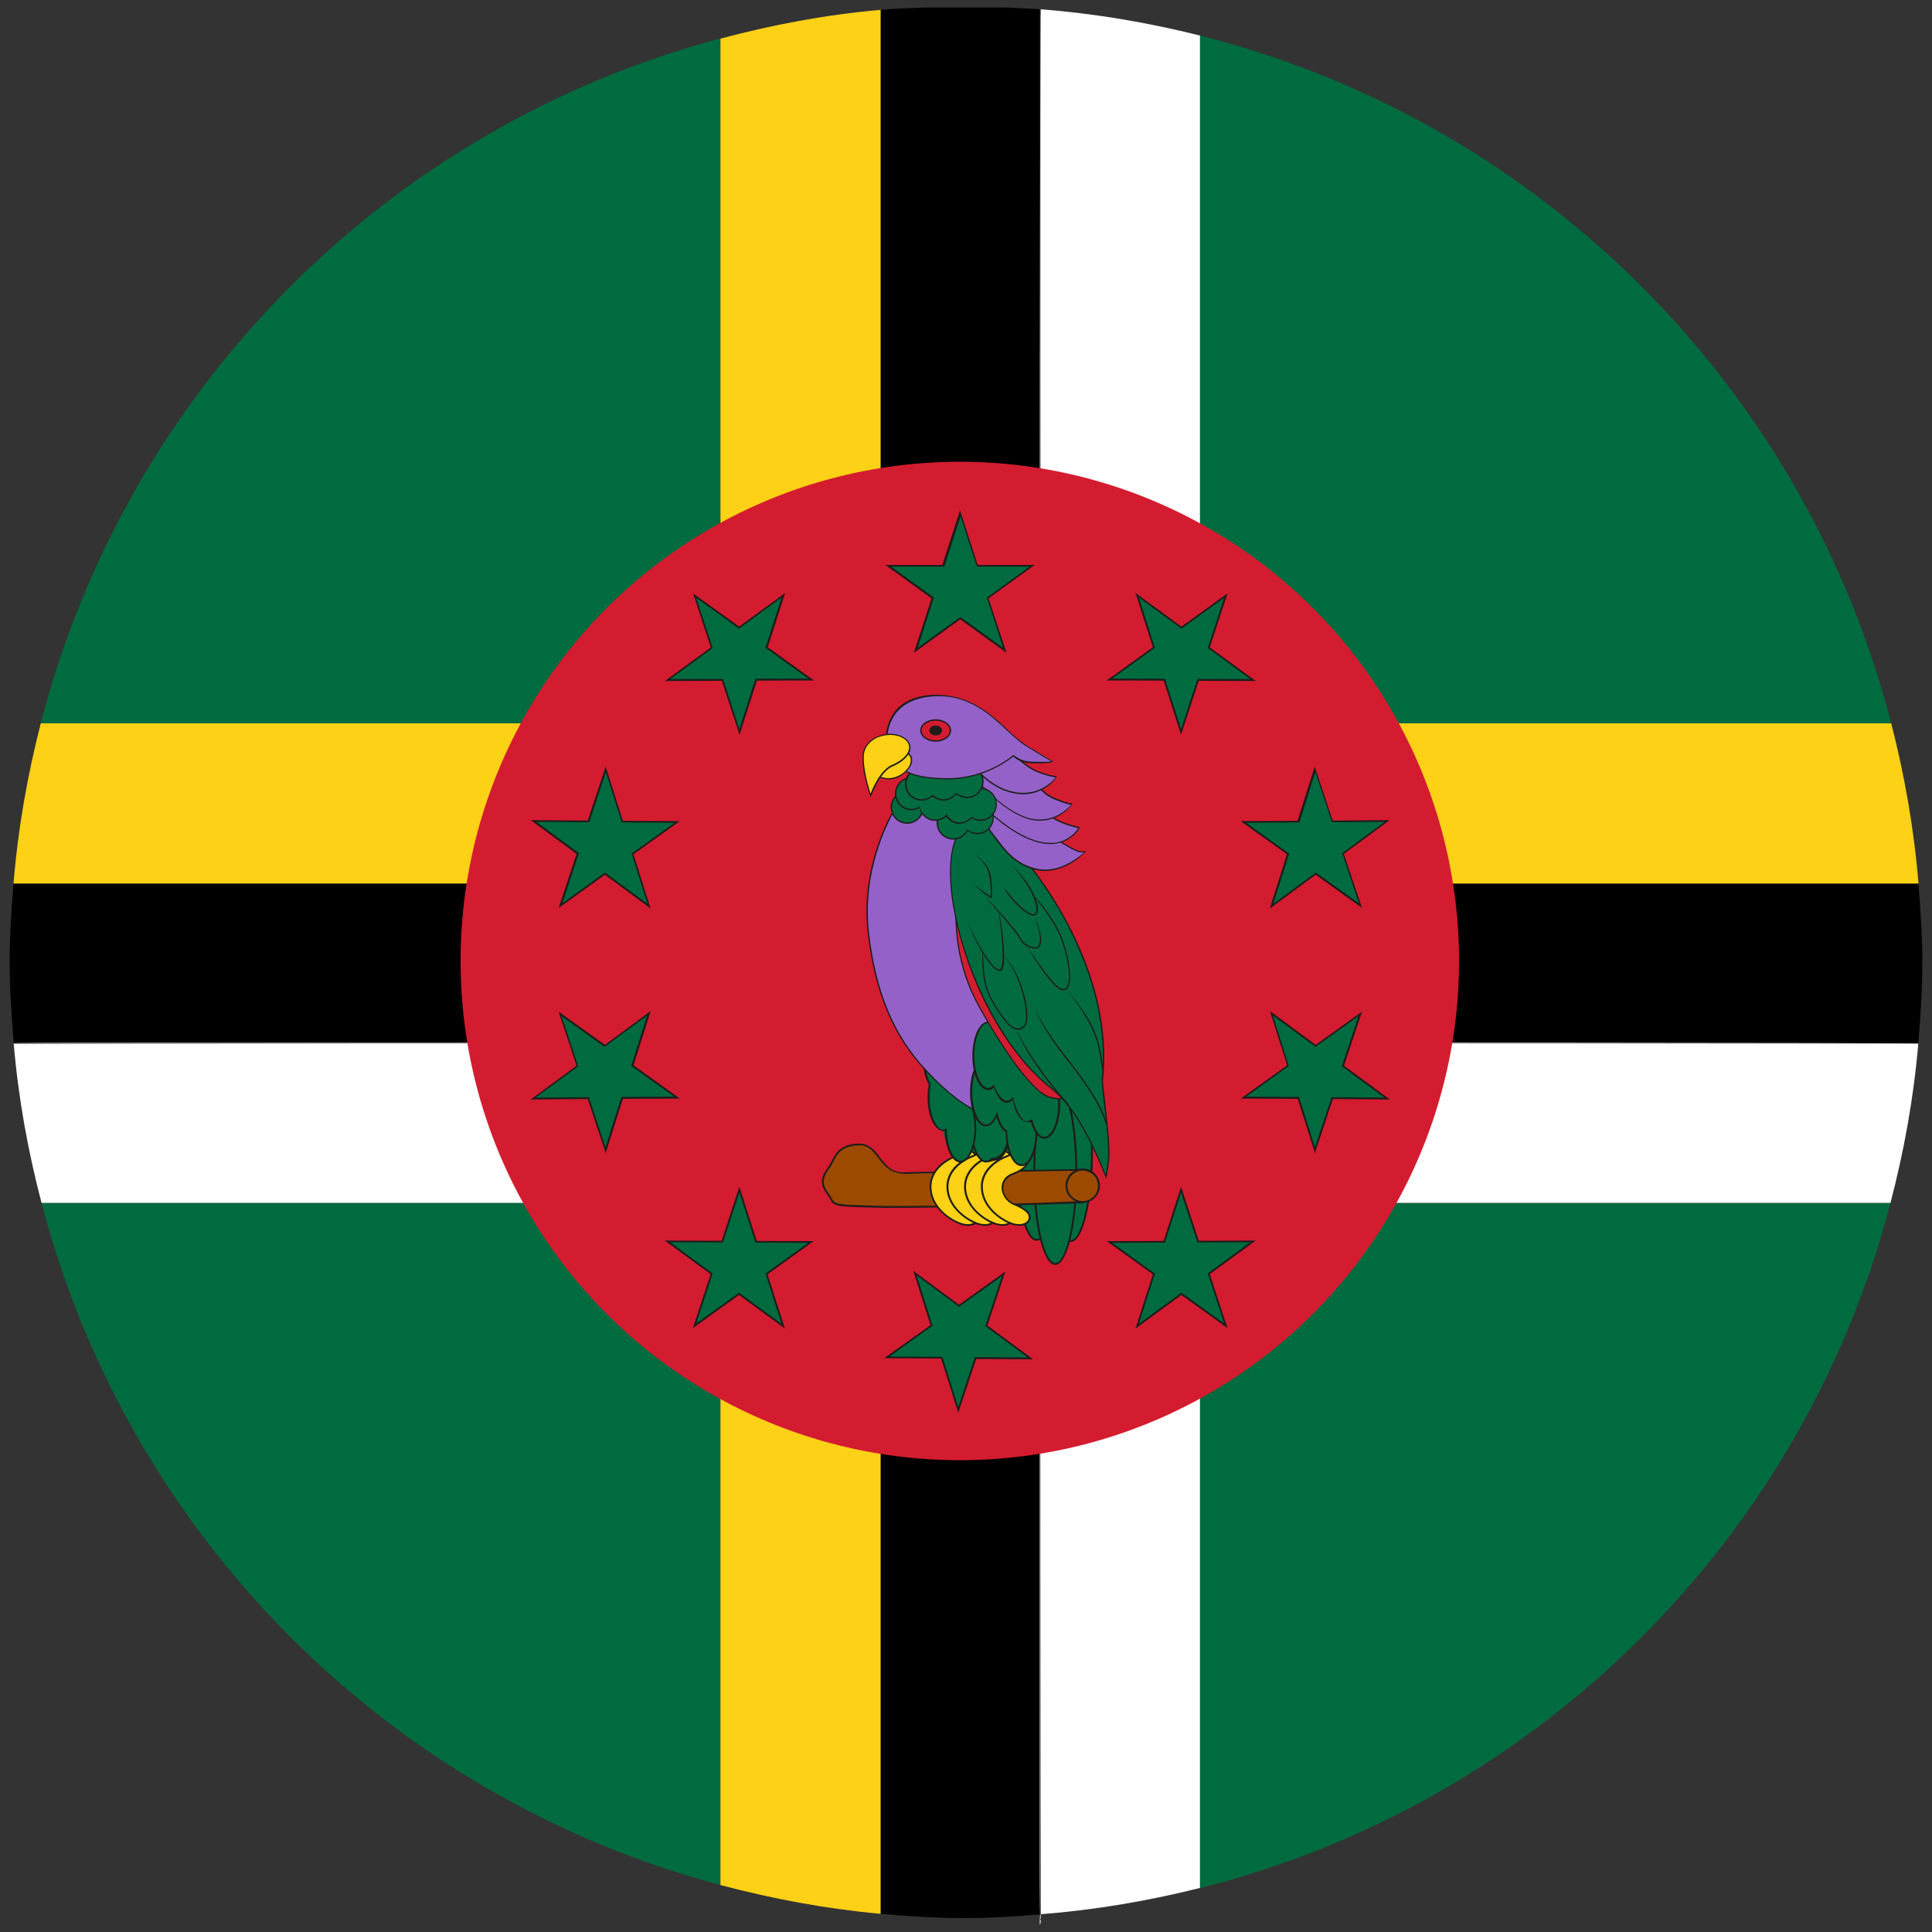
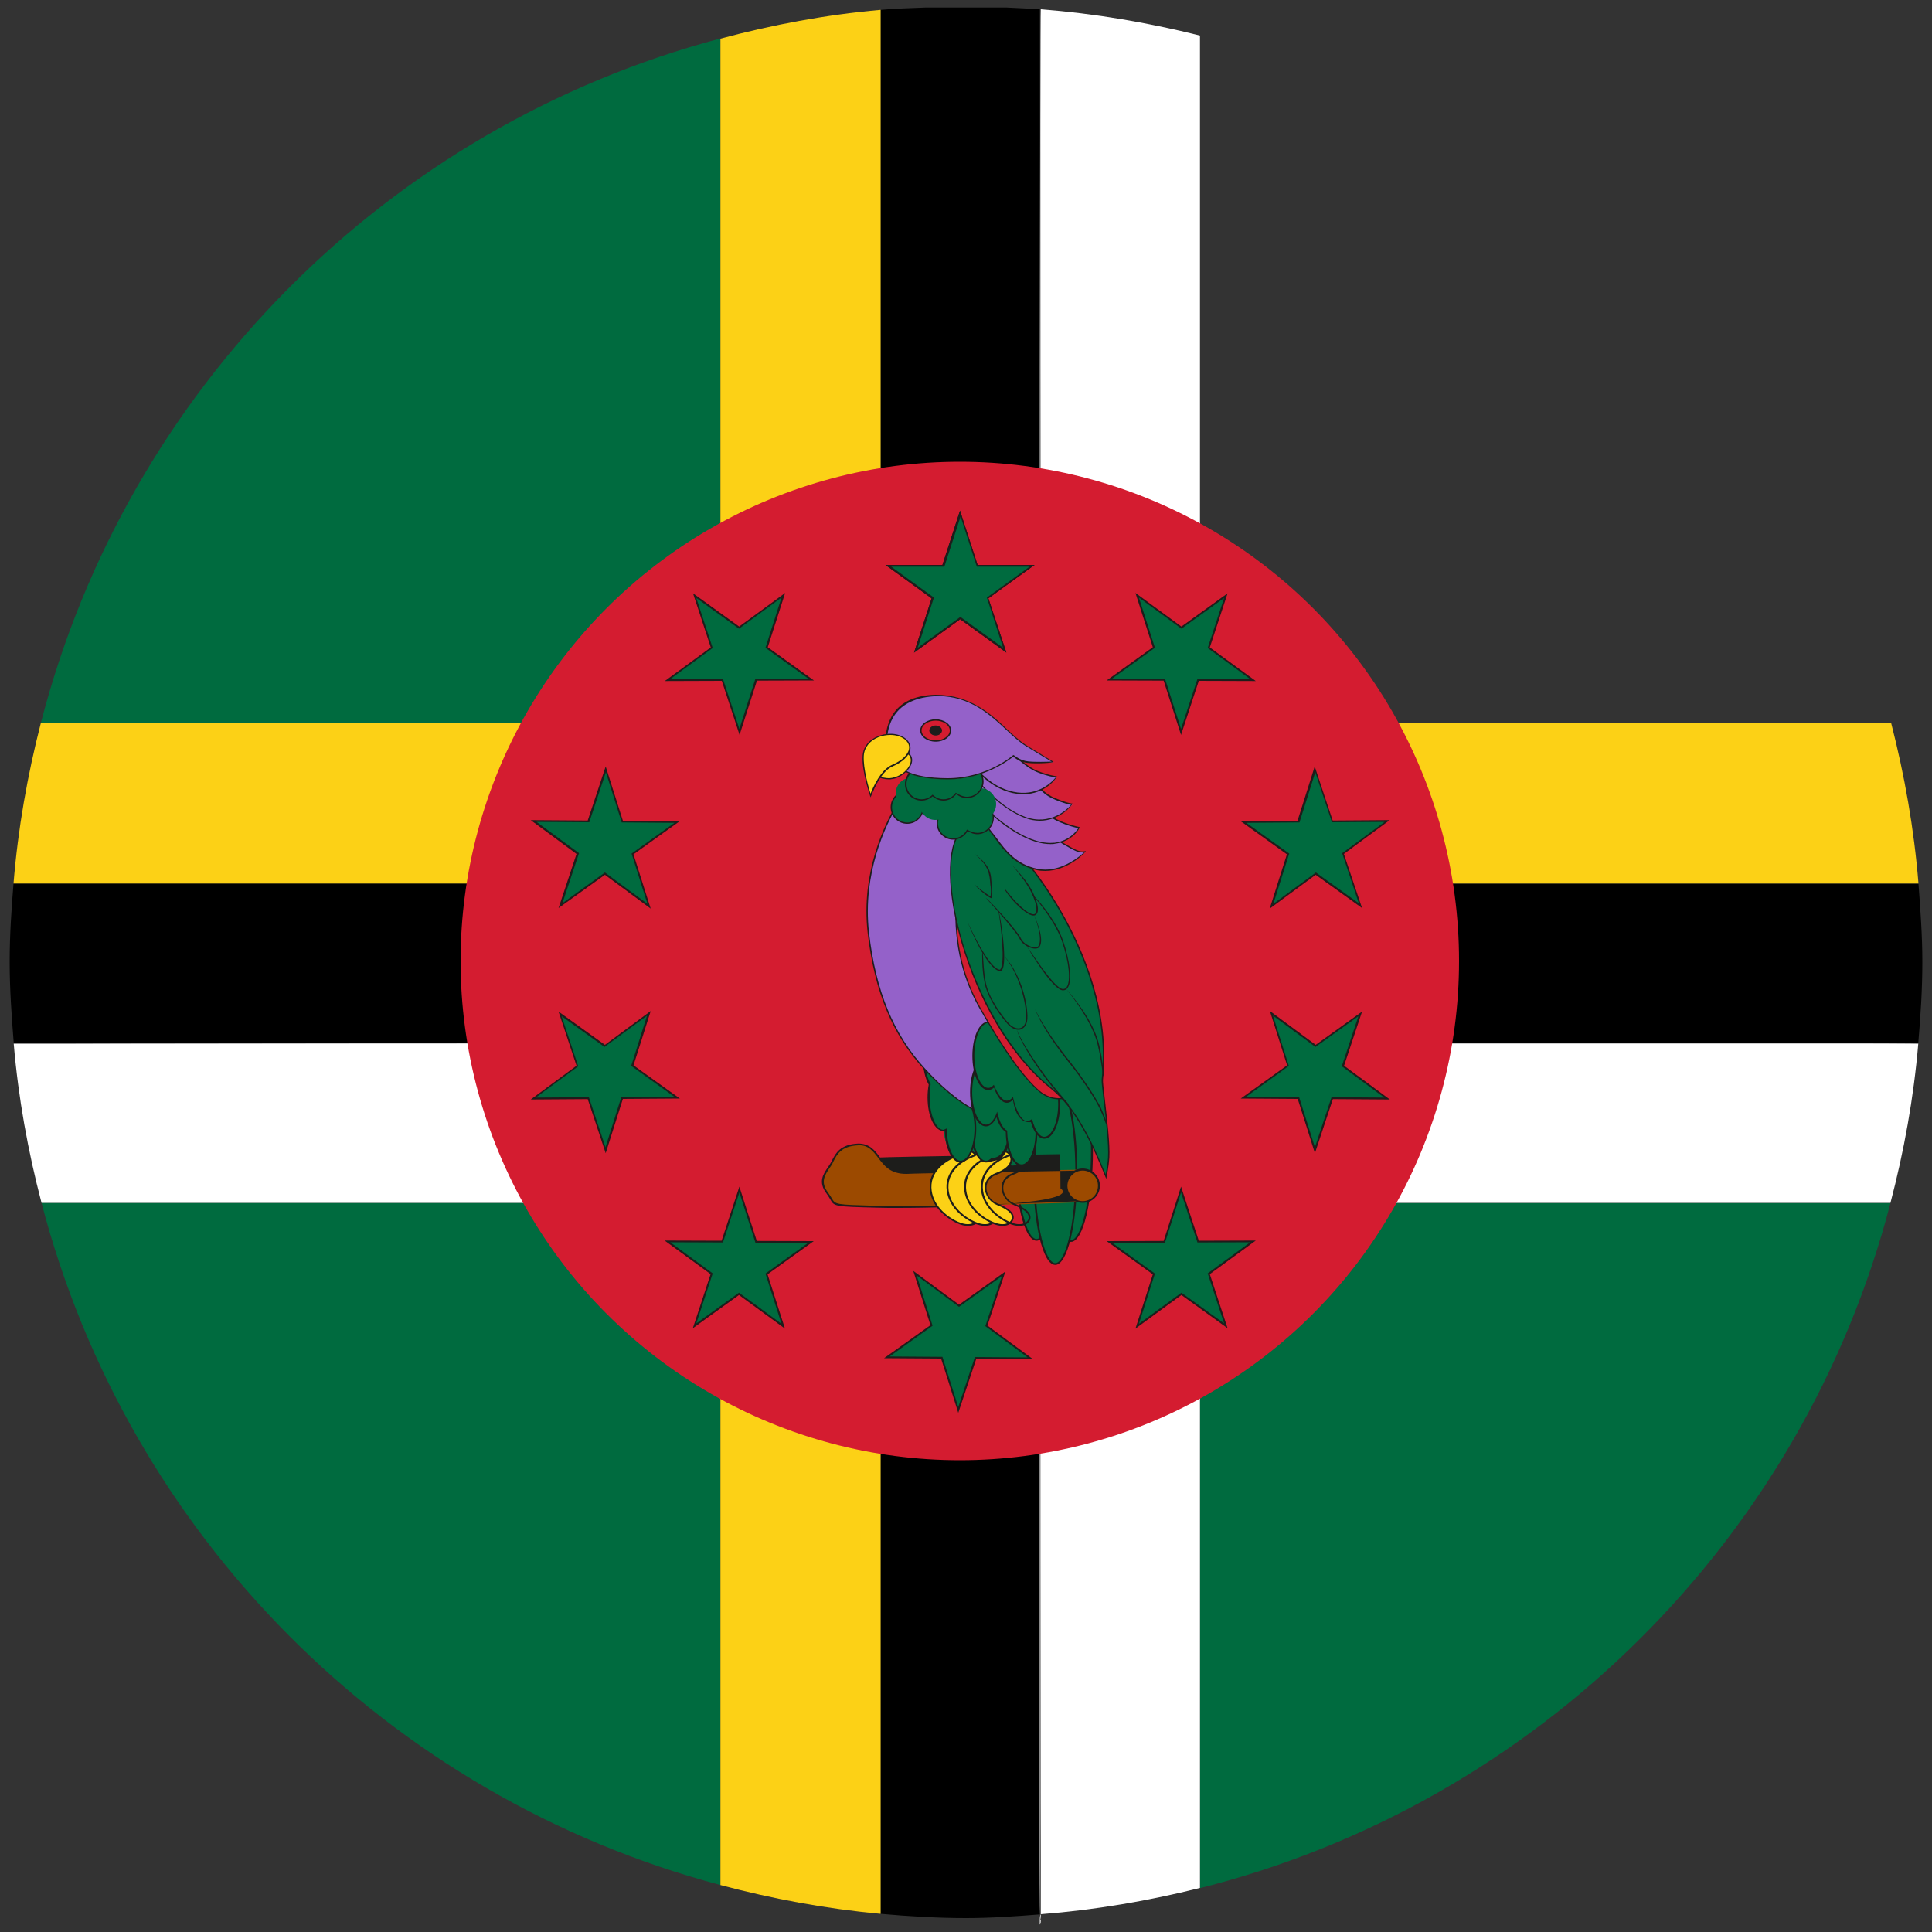
<svg xmlns="http://www.w3.org/2000/svg" version="1.1" id="Layer_1" x="0px" y="0px" viewBox="0 0 100 100" style="enable-background:new 0 0 100 100;" xml:space="preserve">
  <rect x="0" y="0" width="100" height="100" fill="#333333" stroke="none" />
  <style type="text/css">
	.st0{fill:#FFFFFF;}
	.st1{fill:#006B3F;}
	.st2{fill:#FCD116;}
	.st3{fill:#D41C30;}
	.st4{fill:#1D1D1B;}
	.st5{fill:#9C4A00;}
	.st6{fill:#9461C9;}
</style>
  <g>
    <g>
      <path class="st0" d="M53.82,99.39v0.22c0.05,0,0.05-0.22,0.05-0.22H53.82z" />
      <path class="st0" d="M53.82,99.39c0.05,0,0.05-0.3,0.05-0.3C53.82,99.09,53.82,99.39,53.82,99.39z" />
      <path class="st1" d="M2.15,62.26c4.48,17.21,17.96,30.75,35.14,35.31V62.26H2.15z" />
      <path class="st1" d="M37.29,1.99C20.06,6.56,6.56,20.16,2.11,37.44h35.18V1.99z" />
-       <path class="st1" d="M97.89,37.44C93.39,19.96,79.62,6.25,62.11,1.84v35.61H97.89z" />
      <path class="st1" d="M62.11,97.73c17.47-4.4,31.21-18.05,35.74-35.46H62.11V97.73z" />
      <path d="M37.29,45.73H0.7c-0.11,1.34-0.2,2.68-0.2,4.05c0,1.42,0.1,2.81,0.21,4.19h36.58V45.73z" />
      <path d="M62.11,53.98h37.18c0.12-1.39,0.21-2.78,0.21-4.19c0-1.37-0.1-2.71-0.2-4.05H62.11V53.98z" />
      <path class="st2" d="M37.29,37.44H2.11c-0.69,2.69-1.18,5.45-1.41,8.29h36.59V37.44z" />
      <path class="st2" d="M62.11,45.73H99.3c-0.23-2.84-0.72-5.6-1.41-8.29H62.11V45.73z" />
      <path class="st0" d="M37.29,54.02H0.71c0.24,2.83,0.74,5.57,1.44,8.24h35.14V54.02z" />
      <path class="st0" d="M62.11,62.26h35.74c0.7-2.67,1.2-5.42,1.44-8.24H62.11V62.26z" />
      <path class="st0" d="M62.11,54.02h37.18c0-0.05-37.18-0.05-37.18-0.05V54.02z" />
      <path class="st0" d="M37.29,53.98H0.71c0,0.05,36.58,0.05,36.58,0.05V53.98z" />
      <path d="M53.82,37.44V0.48c-0.57-0.04-1.14-0.06-1.71-0.09h-4.22c-0.77,0.03-1.55,0.05-2.31,0.12v36.94H53.82z" />
      <path d="M53.82,99.09V62.26h-8.24v36.8c1.46,0.13,2.93,0.22,4.42,0.22C51.29,99.28,52.56,99.19,53.82,99.09z" />
      <rect x="45.58" y="45.73" width="8.24" height="8.24" />
      <rect x="45.58" y="37.44" width="8.24" height="8.29" />
      <rect x="45.58" y="54.02" width="8.24" height="8.24" />
      <path d="M45.58,53.98c0,0.05,8.24,0.05,8.24,0.05C53.82,53.98,45.58,53.98,45.58,53.98z" />
      <path class="st2" d="M37.29,62.26v35.31c2.68,0.71,5.44,1.23,8.29,1.49v-36.8H37.29z" />
      <path class="st2" d="M45.58,37.44V0.51c-2.84,0.25-5.6,0.77-8.29,1.49v35.45H45.58z" />
      <rect x="37.29" y="45.73" class="st2" width="8.29" height="8.24" />
      <rect x="37.29" y="37.44" class="st2" width="8.29" height="8.29" />
      <rect x="37.29" y="54.02" class="st2" width="8.29" height="8.24" />
      <path class="st2" d="M45.58,53.98h-8.29c0,0.05,8.29,0.05,8.29,0.05V53.98z" />
      <path class="st0" d="M53.87,37.44h8.24V1.84c-2.67-0.67-5.42-1.14-8.24-1.36V37.44z" />
      <path class="st0" d="M53.87,62.26v36.82c2.82-0.22,5.57-0.69,8.24-1.36V62.26H53.87z" />
      <rect x="53.87" y="45.73" class="st0" width="8.24" height="8.24" />
      <rect x="53.87" y="37.44" class="st0" width="8.24" height="8.29" />
      <rect x="53.87" y="54.02" class="st0" width="8.24" height="8.24" />
      <path class="st0" d="M53.87,54.02h8.24c0-0.05-8.24-0.05-8.24-0.05V54.02z" />
      <path class="st0" d="M53.82,62.26v36.83c0.05,0,0.05-36.83,0.05-36.83H53.82z" />
      <path class="st0" d="M53.82,37.44c0.05,0,0.05-36.97,0.05-36.97C53.82,0.48,53.82,37.44,53.82,37.44z" />
      <path class="st0" d="M53.87,53.98v-8.24c-0.05,0-0.05,8.24-0.05,8.24H53.87z" />
      <path class="st0" d="M53.82,45.73c0.05,0,0.05-8.29,0.05-8.29C53.82,37.44,53.82,45.73,53.82,45.73z" />
      <path class="st0" d="M53.82,54.02v8.24c0.05,0,0.05-8.24,0.05-8.24H53.82z" />
    </g>
    <g>
      <circle class="st3" cx="49.68" cy="49.74" r="25.84" />
      <g>
        <path class="st1" d="M54.34,59.52c0-2.6,0.49-4.71,1.09-4.71c0.6,0,1.09,2.11,1.09,4.71c0,2.6-0.49,4.71-1.09,4.71     C54.83,64.23,54.34,62.12,54.34,59.52z" />
        <path class="st4" d="M55.43,64.28c-0.64,0-1.14-2.09-1.14-4.76s0.5-4.76,1.14-4.76c0.64,0,1.14,2.09,1.14,4.76     S56.06,64.28,55.43,64.28z M55.43,54.85c-0.5,0-1.04,1.88-1.04,4.67c0,2.79,0.54,4.67,1.04,4.67c0.5,0,1.04-1.88,1.04-4.67     C56.47,56.73,55.93,54.85,55.43,54.85z" />
      </g>
      <g>
        <path class="st1" d="M52.56,59.46c0-2.6,0.49-4.71,1.09-4.71c0.6,0,1.09,2.11,1.09,4.71c0,2.6-0.49,4.71-1.09,4.71     C53.05,64.18,52.56,62.06,52.56,59.46z" />
        <path class="st4" d="M53.65,64.22c-0.64,0-1.14-2.09-1.14-4.76c0-2.67,0.5-4.76,1.14-4.76c0.64,0,1.14,2.09,1.14,4.76     C54.79,62.13,54.29,64.22,53.65,64.22z M53.65,54.79c-0.5,0-1.04,1.88-1.04,4.67c0,2.79,0.54,4.67,1.04,4.67     c0.5,0,1.04-1.88,1.04-4.67C54.69,56.67,54.15,54.79,53.65,54.79z" />
      </g>
      <g>
        <path class="st1" d="M53.53,60.71c0-2.6,0.49-4.71,1.09-4.71c0.6,0,1.09,2.11,1.09,4.71c0,2.6-0.49,4.71-1.09,4.71     C54.01,65.42,53.53,63.31,53.53,60.71z" />
        <path class="st4" d="M54.62,65.47c-0.64,0-1.14-2.09-1.14-4.76c0-2.67,0.5-4.76,1.14-4.76c0.64,0,1.14,2.09,1.14,4.76     C55.75,63.38,55.25,65.47,54.62,65.47z M54.62,56.04c-0.5,0-1.04,1.88-1.04,4.67c0,2.79,0.54,4.67,1.04,4.67     c0.5,0,1.04-1.88,1.04-4.67C55.66,57.91,55.12,56.04,54.62,56.04z" />
      </g>
      <g>
        <path class="st5" d="M44.43,59.23c1.15-0.05,1.06,1.62,2.49,1.48c0.27-0.03,9.13-0.17,9.13-0.17v1.68c0,0-7.89,0.32-10.6,0.24     c-2.71-0.08-2.12-0.05-2.62-0.7c-0.49-0.65-0.1-1.07,0.14-1.44C43.21,59.95,43.29,59.28,44.43,59.23z" />
-         <path class="st4" d="M46.48,62.52c-0.4,0-0.75,0-1.04-0.01c-2.26-0.06-2.26-0.06-2.47-0.44c-0.04-0.07-0.1-0.17-0.18-0.28     c-0.47-0.61-0.17-1.04,0.07-1.38c0.12-0.18,0.16-0.26,0.2-0.34c0.19-0.37,0.42-0.84,1.37-0.88c0.58,0,0.86,0.36,1.12,0.72     c0.29,0.38,0.58,0.77,1.2,0.77c0.44-0.03,8.93-0.17,9.29-0.17c0.05,0,0.05,1.77,0.05,1.77C55.97,62.27,49.74,62.52,46.48,62.52z      M44.43,59.28c-0.89,0.04-1.1,0.46-1.29,0.83c-0.04,0.09-0.08,0.17-0.13,0.24c-0.32,0.46-0.57,0.82-0.15,1.38     c0.09,0.12,0.14,0.21,0.19,0.29c0.19,0.33,0.19,0.33,2.28,0.39c2.69,0.08,10.02-0.21,10.67-0.24v-1.58     c-0.7,0.01-8.82,0.14-9.07,0.17c-0.84,0.01-1.16-0.42-1.45-0.8C45.2,59.59,44.94,59.25,44.43,59.28L44.43,59.28z" />
+         <path class="st4" d="M46.48,62.52c-0.4,0-0.75,0-1.04-0.01c-2.26-0.06-2.26-0.06-2.47-0.44c-0.04-0.07-0.1-0.17-0.18-0.28     c-0.47-0.61-0.17-1.04,0.07-1.38c0.12-0.18,0.16-0.26,0.2-0.34c0.19-0.37,0.42-0.84,1.37-0.88c0.58,0,0.86,0.36,1.12,0.72     c0.44-0.03,8.93-0.17,9.29-0.17c0.05,0,0.05,1.77,0.05,1.77C55.97,62.27,49.74,62.52,46.48,62.52z      M44.43,59.28c-0.89,0.04-1.1,0.46-1.29,0.83c-0.04,0.09-0.08,0.17-0.13,0.24c-0.32,0.46-0.57,0.82-0.15,1.38     c0.09,0.12,0.14,0.21,0.19,0.29c0.19,0.33,0.19,0.33,2.28,0.39c2.69,0.08,10.02-0.21,10.67-0.24v-1.58     c-0.7,0.01-8.82,0.14-9.07,0.17c-0.84,0.01-1.16-0.42-1.45-0.8C45.2,59.59,44.94,59.25,44.43,59.28L44.43,59.28z" />
      </g>
      <g>
        <path class="st1" d="M51.65,58.65c0-0.95,0.34-1.73,0.77-1.73c0.42,0,0.77,0.77,0.77,1.73c0,0.95-0.34,1.73-0.77,1.73     C52,60.37,51.65,59.6,51.65,58.65z" />
        <path class="st4" d="M52.42,60.42c-0.46,0-0.82-0.78-0.82-1.77c0-0.99,0.36-1.77,0.82-1.77c0.46,0,0.82,0.78,0.82,1.77     C53.24,59.64,52.88,60.42,52.42,60.42z M52.42,56.97c-0.39,0-0.72,0.77-0.72,1.68c0,0.91,0.33,1.68,0.72,1.68     c0.39,0,0.72-0.77,0.72-1.68C53.14,57.74,52.81,56.97,52.42,56.97z" />
      </g>
      <g>
        <path class="st1" d="M49.87,58.64c0-0.95,0.34-1.73,0.77-1.73c0.42,0,0.77,0.77,0.77,1.73s-0.34,1.73-0.77,1.73     C50.21,60.36,49.87,59.59,49.87,58.64z" />
        <path class="st4" d="M50.64,60.41c-0.46,0-0.82-0.78-0.82-1.77c0-0.99,0.36-1.77,0.82-1.77c0.46,0,0.82,0.78,0.82,1.77     C51.45,59.63,51.1,60.41,50.64,60.41z M50.64,56.96c-0.39,0-0.72,0.77-0.72,1.68c0,0.91,0.33,1.68,0.72,1.68     c0.39,0,0.72-0.77,0.72-1.68C51.36,57.73,51.03,56.96,50.64,56.96z" />
      </g>
      <g>
        <path class="st2" d="M50.45,59.71c0.26,0.3,0.13,0.75-0.68,1.05c-0.81,0.3-0.62,1.29,0.06,1.57c0.68,0.28,0.85,0.52,0.8,0.75     c-0.05,0.23-0.41,0.5-1.08,0.19c-0.67-0.31-1.35-0.95-1.38-1.8s0.69-1.36,1.16-1.56C49.79,59.71,50.21,59.43,50.45,59.71z" />
        <path class="st4" d="M50.1,63.45c-0.15,0-0.34-0.03-0.57-0.14c-0.66-0.31-1.38-0.95-1.41-1.84c-0.03-0.8,0.59-1.35,1.18-1.6     c0.08-0.03,0.15-0.07,0.23-0.1c0.38-0.17,0.74-0.34,0.95-0.08c0.12,0.13,0.16,0.3,0.12,0.45c-0.07,0.26-0.36,0.5-0.82,0.67     c-0.31,0.12-0.5,0.36-0.5,0.66c-0.01,0.35,0.23,0.69,0.57,0.82c0.62,0.25,0.89,0.51,0.83,0.8c-0.03,0.12-0.12,0.23-0.25,0.3     C50.36,63.42,50.25,63.45,50.1,63.45z M50.19,59.64c-0.17,0-0.38,0.1-0.62,0.21c-0.07,0.03-0.15,0.07-0.23,0.1     c-0.19,0.08-1.16,0.55-1.13,1.52c0.03,0.85,0.72,1.47,1.36,1.76c0.44,0.2,0.69,0.13,0.81,0.07c0.11-0.05,0.18-0.14,0.2-0.23     c0.03-0.15-0.01-0.39-0.77-0.7c-0.37-0.15-0.63-0.53-0.63-0.91c0.01-0.34,0.21-0.61,0.56-0.74c0.43-0.16,0.7-0.38,0.76-0.61     c0.03-0.13,0-0.26-0.1-0.37C50.35,59.67,50.28,59.64,50.19,59.64z" />
      </g>
      <g>
        <path class="st2" d="M51.32,59.71c0.26,0.3,0.13,0.75-0.68,1.05c-0.81,0.3-0.62,1.29,0.06,1.57c0.68,0.28,0.84,0.52,0.8,0.75     c-0.05,0.23-0.41,0.5-1.08,0.19c-0.67-0.31-1.35-0.95-1.38-1.8s0.69-1.36,1.16-1.56C50.66,59.71,51.08,59.43,51.32,59.71z" />
        <path class="st4" d="M50.97,63.45c-0.15,0-0.34-0.04-0.57-0.14c-0.66-0.31-1.38-0.95-1.41-1.84c-0.03-0.8,0.59-1.35,1.18-1.6     c0.08-0.03,0.15-0.07,0.23-0.1c0.38-0.17,0.73-0.34,0.95-0.08c0.12,0.13,0.16,0.3,0.12,0.45c-0.05,0.19-0.23,0.46-0.82,0.67     c-0.31,0.12-0.5,0.36-0.5,0.66c-0.01,0.35,0.23,0.69,0.57,0.82c0.62,0.25,0.89,0.51,0.83,0.8c-0.02,0.12-0.12,0.23-0.25,0.3     C51.23,63.42,51.12,63.45,50.97,63.45z M51.06,59.64c-0.17,0-0.38,0.1-0.61,0.21c-0.08,0.03-0.15,0.07-0.23,0.1     c-0.19,0.08-1.16,0.55-1.13,1.52c0.03,0.85,0.72,1.47,1.36,1.76c0.44,0.2,0.7,0.13,0.81,0.07c0.11-0.05,0.18-0.14,0.2-0.23     c0.03-0.15-0.01-0.39-0.77-0.7c-0.38-0.15-0.63-0.53-0.63-0.91c0.01-0.34,0.21-0.61,0.56-0.74c0.43-0.16,0.7-0.37,0.76-0.61     c0.03-0.13,0-0.26-0.1-0.37C51.22,59.67,51.15,59.64,51.06,59.64z" />
      </g>
      <g>
        <path class="st2" d="M52.23,59.71c0.26,0.3,0.13,0.75-0.68,1.05c-0.81,0.3-0.62,1.29,0.06,1.57c0.68,0.28,0.84,0.52,0.8,0.75     c-0.05,0.23-0.41,0.5-1.08,0.19c-0.67-0.31-1.35-0.95-1.38-1.8c-0.03-0.85,0.69-1.36,1.16-1.56C51.57,59.71,52,59.43,52.23,59.71     z" />
        <path class="st4" d="M51.88,63.45c-0.15,0-0.34-0.04-0.57-0.14c-0.66-0.31-1.38-0.95-1.41-1.84c-0.03-0.8,0.59-1.35,1.18-1.6     c0.08-0.03,0.15-0.07,0.23-0.1c0.38-0.17,0.73-0.34,0.95-0.08c0.12,0.13,0.16,0.3,0.12,0.45c-0.05,0.19-0.23,0.46-0.82,0.67     c-0.31,0.12-0.5,0.36-0.5,0.66c-0.01,0.35,0.23,0.69,0.57,0.82c0.62,0.25,0.89,0.51,0.83,0.8c-0.03,0.12-0.12,0.23-0.25,0.3     C52.14,63.42,52.04,63.45,51.88,63.45z M51.97,59.64c-0.17,0-0.38,0.1-0.61,0.21c-0.08,0.03-0.15,0.07-0.23,0.1     c-0.19,0.08-1.16,0.55-1.13,1.52c0.03,0.85,0.72,1.47,1.36,1.76c0.44,0.2,0.69,0.13,0.81,0.07c0.11-0.05,0.18-0.14,0.2-0.23     c0.03-0.15-0.01-0.39-0.77-0.7c-0.37-0.15-0.63-0.53-0.63-0.91c0.01-0.34,0.21-0.61,0.56-0.74c0.43-0.16,0.7-0.37,0.76-0.61     c0.03-0.13,0-0.26-0.1-0.37C52.14,59.67,52.06,59.64,51.97,59.64z" />
      </g>
      <g>
-         <path class="st2" d="M53.1,59.71c0.26,0.3,0.13,0.75-0.68,1.05c-0.81,0.3-0.62,1.29,0.06,1.57c0.68,0.28,0.84,0.52,0.8,0.75     c-0.05,0.23-0.41,0.5-1.08,0.19c-0.67-0.31-1.35-0.95-1.38-1.8s0.69-1.36,1.16-1.56C52.44,59.71,52.87,59.43,53.1,59.71z" />
        <path class="st4" d="M52.75,63.45c-0.15,0-0.34-0.03-0.57-0.14c-0.66-0.31-1.38-0.95-1.41-1.84c-0.03-0.8,0.59-1.35,1.18-1.6     c0.08-0.03,0.15-0.07,0.23-0.1c0.38-0.17,0.73-0.34,0.95-0.08c0.12,0.13,0.16,0.3,0.12,0.45c-0.07,0.26-0.36,0.5-0.82,0.67     c-0.31,0.12-0.5,0.36-0.5,0.66c-0.01,0.35,0.23,0.69,0.57,0.82c0.62,0.25,0.89,0.51,0.83,0.8c-0.03,0.12-0.12,0.23-0.25,0.3     C53.01,63.42,52.9,63.45,52.75,63.45z M52.84,59.64c-0.17,0-0.38,0.1-0.61,0.21c-0.07,0.03-0.15,0.07-0.23,0.1     c-0.19,0.08-1.16,0.55-1.13,1.52c0.03,0.85,0.72,1.47,1.36,1.76c0.43,0.2,0.69,0.13,0.81,0.07c0.11-0.05,0.18-0.14,0.2-0.23     c0.03-0.15-0.01-0.39-0.77-0.7c-0.37-0.15-0.63-0.53-0.63-0.91c0.01-0.34,0.21-0.61,0.57-0.74c0.43-0.16,0.7-0.38,0.76-0.61     c0.03-0.13,0-0.26-0.1-0.37C53,59.67,52.93,59.64,52.84,59.64z" />
      </g>
      <g>
        <path class="st1" d="M51.51,56.58c-0.11,0-0.22,0.06-0.32,0.16c-0.29-0.9-0.61-1.6-1.02-1.6c-0.42,0-0.77,0.77-0.77,1.73     c0,0.95,0.34,1.73,0.77,1.73c0.15,0.83,0.47,1.53,0.87,1.53c0.11,0,0.22-0.06,0.32-0.17c0.57,0.07,0.92-0.71,0.92-1.66     C52.28,57.35,51.93,56.58,51.51,56.58z" />
        <path class="st4" d="M51.04,60.17c-0.41,0-0.75-0.66-0.8-1.55c-0.53,0.02-0.88-0.76-0.88-1.75c0-0.99,0.36-1.77,0.82-1.77     c0.41,0,0.75,0.66,0.8,1.55c0.32-0.07,0.43-0.12,0.54-0.12c0.46,0,0.82,0.78,0.82,1.77c0,0.99-0.36,1.77-0.82,1.77     C51.26,60.12,51.15,60.17,51.04,60.17z M50.33,58.48c0.04,0.93,0.35,1.6,0.71,1.6c0.09,0,0.19-0.05,0.28-0.15     c0.57,0.05,0.9-0.72,0.9-1.63c0-0.91-0.33-1.68-0.72-1.68c-0.09,0-0.19,0.05-0.28,0.15c-0.37-0.91-0.69-1.59-1.05-1.59     c-0.39,0-0.72,0.77-0.72,1.68c0,0.91,0.33,1.68,0.72,1.68C50.27,58.5,50.33,58.48,50.33,58.48z" />
      </g>
      <g>
        <path class="st1" d="M49.71,56.67c-0.13-0.46-0.24-0.9-0.41-1.2c0.04-0.2,0.06-0.43,0.06-0.66c0-0.95-0.34-1.73-0.77-1.73     c-0.42,0-0.77,0.77-0.77,1.73c0,0.55,0.12,1.01,0.3,1.33c-0.04,0.2-0.06,0.43-0.06,0.67c0,0.95,0.34,1.73,0.77,1.73     c0.13,0.86,0.47,1.6,0.88,1.6c0.42,0,0.77-0.77,0.77-1.73C50.48,57.45,50.14,56.67,49.71,56.67z" />
        <path class="st4" d="M49.71,60.17c-0.43,0-0.77-0.69-0.81-1.62c-0.53,0.02-0.89-0.76-0.89-1.75c0-0.23,0.02-0.45,0.06-0.66     c-0.19-0.35-0.3-0.82-0.3-1.34c0-0.99,0.36-1.77,0.82-1.77c0.46,0,0.82,0.78,0.82,1.77c0,0.22-0.02,0.45-0.06,0.66     c0.17,0.31,0.27,0.72,0.29,1.19c0.53-0.02,0.89,0.76,0.89,1.75C50.53,59.39,50.17,60.17,49.71,60.17z M49,58.41     c0.02,0.95,0.34,1.67,0.72,1.67c0.39,0,0.72-0.77,0.72-1.68c0-0.91-0.33-1.68-0.72-1.68c-0.17-0.48-0.27-0.92-0.45-1.23     c0.03-0.24,0.05-0.46,0.05-0.69c0-0.91-0.33-1.68-0.72-1.68c-0.39,0-0.72,0.77-0.72,1.68c0,0.51,0.1,0.97,0.29,1.31     c-0.03,0.24-0.05,0.46-0.05,0.69c0,0.91,0.33,1.68,0.72,1.68C48.94,58.43,49,58.41,49,58.41z" />
      </g>
      <g>
        <path class="st6" d="M46.41,41.69c-0.45,0.75-1.84,3.35-1.47,6.59c0.37,3.24,1.38,5.4,2.92,7.06c1.54,1.67,2.51,2.08,2.51,2.08     l0.87-4.75l-1.78-8.21v-1.17l-1.07-1.04L46.41,41.69z" />
        <path class="st4" d="M50.4,57.46c-0.05-0.02-1.03-0.45-2.56-2.1c-1.65-1.79-2.58-4.04-2.93-7.08c-0.36-3.14,0.91-5.67,1.47-6.61     c0.04-0.01,2.03,0.55,2.03,0.55c0.01,0.01,1.08,1.05,1.08,1.05v1.18l1.78,8.21C51.28,52.67,50.4,57.46,50.4,57.46z M46.43,41.72     c-0.56,0.95-1.8,3.45-1.45,6.55c0.35,3.03,1.27,5.27,2.91,7.05c1.35,1.47,2.28,1.96,2.46,2.05l0.86-4.7l-1.78-8.21l0-1.16     l-1.05-1.02L46.43,41.72z" />
      </g>
      <g>
        <path class="st1" d="M53.04,56.94c0-0.98-0.34-1.75-0.77-1.75c-0.22,0-0.42,0.22-0.56,0.56c-0.13-0.55-0.38-0.94-0.68-0.94     c-0.42,0-0.77,0.77-0.77,1.73c0,0.95,0.34,1.73,0.77,1.73c0.22,0,0.42-0.22,0.56-0.56c0.1,0.45,0.29,0.76,0.51,0.87     c0,0.98,0.34,1.75,0.77,1.75c0.42,0,0.77-0.77,0.77-1.73C53.65,57.77,53.39,57.11,53.04,56.94z" />
        <path class="st4" d="M52.88,60.36c-0.46,0-0.82-0.78-0.82-1.77c-0.2-0.12-0.37-0.38-0.48-0.76c-0.15,0.3-0.34,0.47-0.55,0.47     c-0.46,0-0.82-0.78-0.82-1.77c0-0.99,0.36-1.77,0.82-1.77c0.29,0,0.54,0.31,0.69,0.85c0.15-0.3,0.34-0.47,0.55-0.47     c0.46,0,0.82,0.78,0.82,1.77c0.36,0.21,0.6,0.89,0.6,1.68C53.7,59.59,53.34,60.36,52.88,60.36z M51.61,57.54     c0.13,0.57,0.31,0.88,0.52,0.98c0.02,0.98,0.35,1.75,0.75,1.75c0.39,0,0.72-0.77,0.72-1.68c0-0.78-0.24-1.44-0.58-1.61     C53,56,52.67,55.23,52.28,55.23c-0.19,0-0.38,0.19-0.52,0.53c-0.22-0.57-0.46-0.91-0.72-0.91c-0.39,0-0.72,0.77-0.72,1.68     c0,0.91,0.33,1.68,0.72,1.68c0.19,0,0.38-0.2,0.52-0.53L51.61,57.54z" />
      </g>
      <g>
        <path class="st1" d="M54.05,55.44c-0.07,0-0.14,0.05-0.2,0.09c-0.13-0.52-0.37-0.89-0.66-0.89c-0.13,0-0.24,0.09-0.35,0.21     c-0.09-0.73-0.38-1.27-0.73-1.27c-0.12,0-0.22,0.07-0.32,0.17c-0.14-0.49-0.37-0.83-0.64-0.83c-0.42,0-0.77,0.77-0.77,1.73     c0,0.95,0.34,1.73,0.77,1.73c0.12,0,0.22-0.07,0.32-0.17c0.14,0.49,0.37,0.83,0.64,0.83c0.13,0,0.24-0.09,0.35-0.21     c0.09,0.73,0.38,1.27,0.73,1.27c0.07,0,0.14-0.05,0.2-0.09c0.13,0.52,0.37,0.89,0.66,0.89c0.42,0,0.77-0.77,0.77-1.73     C54.82,56.21,54.47,55.44,54.05,55.44z" />
        <path class="st4" d="M54.05,58.94c-0.28,0-0.54-0.32-0.69-0.86c-0.52,0.06-0.82-0.42-0.93-1.15c-0.11,0.1-0.21,0.15-0.31,0.15     c-0.27,0-0.51-0.29-0.67-0.79c-0.1,0.09-0.2,0.13-0.3,0.13c-0.46,0-0.82-0.78-0.82-1.77c0-0.99,0.36-1.77,0.82-1.77     c0.27,0,0.51,0.29,0.67,0.79c0.1-0.09,0.2-0.13,0.3-0.13c0.35,0,0.65,0.49,0.76,1.22c0.11-0.1,0.21-0.15,0.31-0.15     c0.28,0,0.54,0.32,0.69,0.87c0.63-0.06,0.99,0.71,0.99,1.71C54.86,58.16,54.51,58.94,54.05,58.94z M53.42,57.92     c0.15,0.59,0.38,0.92,0.63,0.92c0.39,0,0.72-0.77,0.72-1.68c0-0.91-0.33-1.68-0.72-1.68c-0.38-0.47-0.61-0.8-0.86-0.8     c-0.1,0-0.2,0.06-0.31,0.19c-0.17-0.75-0.45-1.26-0.76-1.26c-0.09,0-0.19,0.05-0.29,0.16c-0.22-0.52-0.44-0.82-0.68-0.82     c-0.39,0-0.72,0.77-0.72,1.68c0,0.91,0.33,1.68,0.72,1.68c0.09,0,0.19-0.05,0.29-0.16c0.22,0.52,0.44,0.82,0.68,0.82     c0.1,0,0.2-0.06,0.31-0.19c0.17,0.75,0.45,1.26,0.76,1.26C53.34,57.98,53.42,57.92,53.42,57.92z" />
      </g>
      <g>
        <path class="st3" d="M49.51,46.32c-0.09,1.3-0.09,3.52,1.2,5.82c1.29,2.29,2.31,3.66,3.07,4.33c0.77,0.66,1.59,0.3,1.59,0.3     L49.51,46.32z" />
        <path class="st4" d="M54.82,56.9c-0.3,0-0.69-0.08-1.06-0.41c-0.83-0.72-1.87-2.18-3.08-4.33c-0.96-1.71-1.36-3.62-1.2-5.84     c0.06-0.01,5.94,10.46,5.94,10.46C55.38,56.8,55.15,56.9,54.82,56.9z M49.53,46.44c-0.13,2.15,0.26,4.01,1.2,5.69     c1.21,2.15,2.24,3.6,3.07,4.32c0.66,0.57,1.36,0.36,1.52,0.31L49.53,46.44z" />
      </g>
      <g>
        <path class="st1" d="M51.25,42.82c1.28,0.57,6.51,6.68,5.81,13.08c-0.03,0.27,0.4,2.97,0.33,4.02c-0.03,0.45-0.14,0.99-0.14,0.99     c-0.64-1.59-1.52-3.54-2.83-4.57C49.22,52.22,47.43,41.12,51.25,42.82z" />
        <path class="st4" d="M57.26,61.02c-0.73-1.8-1.6-3.66-2.86-4.66c-1.86-1.47-3.49-4.03-4.46-7.01c-0.87-2.67-1.02-5.09-0.37-6.17     c0.36-0.59,0.95-0.73,1.69-0.4c0.65,0.29,2.28,1.97,3.66,4.37c1.2,2.08,2.55,5.29,2.17,8.75c-0.01,0.09,0.04,0.51,0.1,1.03     c0.11,0.98,0.27,2.31,0.23,2.99c-0.03,0.45-0.14,0.99-0.14,0.99L57.26,61.02z M50.52,42.67c-0.38,0-0.68,0.18-0.9,0.55     c-1.32,2.18,0.77,9.89,4.82,13.09c1.25,0.99,2.11,2.81,2.79,4.48c0.03-0.18,0.1-0.55,0.12-0.87c0.04-0.67-0.11-2-0.23-2.98     c-0.06-0.55-0.11-0.95-0.1-1.05c0.38-3.44-0.97-6.63-2.16-8.71c-1.38-2.39-2.99-4.06-3.63-4.34     C50.97,42.73,50.74,42.67,50.52,42.67z" />
      </g>
      <g>
        <path class="st6" d="M54.52,43.35c0.8,0.49,1.16,0.69,1.34,0.73c0.18,0.04,0.33,0,0.33,0s-1.16,1.21-2.51,0.93     c-1.35-0.28-1.87-1.29-2.4-1.94c-0.53-0.65-0.11-1.49-0.11-1.49L54.52,43.35z" />
        <path class="st4" d="M54.1,45.08c-0.14,0-0.28-0.01-0.42-0.04c-1.13-0.23-1.69-0.99-2.14-1.59c-0.09-0.13-0.18-0.25-0.27-0.36     c-0.54-0.66-0.12-1.51-0.11-1.52c0.04-0.01,3.39,1.76,3.39,1.76c0.81,0.5,1.16,0.69,1.33,0.72c0.17,0.04,0.32,0,0.32,0     C56.21,44.11,55.27,45.08,54.1,45.08z M51.2,41.62c-0.07,0.15-0.34,0.87,0.12,1.42c0.09,0.11,0.18,0.23,0.28,0.36     c0.44,0.6,0.99,1.34,2.1,1.57c0.14,0.03,0.27,0.04,0.4,0.04c0.96,0,1.77-0.67,2.01-0.89c-0.06,0.01-0.15,0-0.25-0.01     c-0.18-0.04-0.53-0.22-1.35-0.73L51.2,41.62z" />
      </g>
      <g>
        <path class="st6" d="M50.79,40.37c0,0-0.46,0.91,0.64,1.85c1.1,0.94,2.26,1.54,3.17,1.42c0.91-0.12,1.27-0.8,1.27-0.8     s-1.1-0.24-1.55-0.66C53.86,41.76,50.79,40.37,50.79,40.37z" />
        <path class="st4" d="M54.37,43.69c-0.83,0-1.86-0.5-2.95-1.44c-1.1-0.95-0.65-1.88-0.65-1.89c0.17,0.04,3.12,1.37,3.57,1.8     c0.44,0.42,1.53,0.65,1.54,0.65c0.02,0.05-0.35,0.74-1.27,0.86C54.53,43.69,54.45,43.69,54.37,43.69z M50.81,40.41     c-0.06,0.16-0.31,0.97,0.64,1.79c1.08,0.93,2.1,1.43,2.91,1.43c0.08,0,0.16-0.01,0.23-0.01c0.76-0.1,1.13-0.61,1.22-0.75     c-0.21-0.05-1.11-0.28-1.53-0.66C53.87,41.81,51.12,40.56,50.81,40.41z" />
      </g>
      <g>
        <path class="st6" d="M53.78,40.69c0,0,0.19,0.4,0.87,0.68c0.68,0.27,0.86,0.26,0.86,0.26s-0.94,1.24-2.46,0.68     c-1.52-0.56-2.77-2.3-2.77-2.3l0.72-0.06L53.78,40.69z" />
        <path class="st4" d="M53.82,42.48c-0.24,0-0.5-0.04-0.78-0.15c-1.51-0.56-2.78-2.3-2.79-2.31c0.02-0.05,0.75-0.11,0.75-0.11     c0,0,2.8,0.75,2.8,0.75c0.01,0.02,0.2,0.41,0.86,0.67c0.64,0.26,0.84,0.26,0.85,0.26C55.52,41.66,54.88,42.48,53.82,42.48z      M50.33,40.03c0.21,0.28,1.37,1.75,2.73,2.25c1.31,0.48,2.2-0.41,2.38-0.62c-0.1-0.02-0.34-0.07-0.81-0.26     c-0.62-0.25-0.84-0.6-0.88-0.68l-2.76-0.74L50.33,40.03z" />
      </g>
      <g>
        <path class="st6" d="M52.36,38.93c0,0,0.72,0.76,1.35,1.02c0.63,0.25,0.99,0.27,0.99,0.27s-0.69,1.01-2.04,0.84     c-1.35-0.17-2.18-1.29-2.18-1.29L52.36,38.93z" />
        <path class="st4" d="M52.96,41.11c-0.1,0-0.2-0.01-0.3-0.02c-1.34-0.17-2.19-1.3-2.2-1.31c0.01-0.05,1.9-0.89,1.9-0.89     c0.02,0.02,0.74,0.78,1.36,1.02c0.62,0.24,0.98,0.27,0.98,0.27C54.72,40.24,54.12,41.11,52.96,41.11z M50.54,39.77     c0.15,0.18,0.94,1.1,2.13,1.25c1.15,0.14,1.82-0.59,1.97-0.78c-0.12-0.02-0.45-0.07-0.95-0.27c-0.59-0.23-1.24-0.89-1.35-1.01     L50.54,39.77z" />
      </g>
      <g>
        <g>
          <path class="st1" d="M50.58,41.5c-0.33,0-0.6,0.19-0.74,0.47c-0.14-0.11-0.31-0.19-0.51-0.19c-0.46,0-0.82,0.37-0.82,0.82      c0,0.46,0.37,0.82,0.82,0.82c0.33,0,0.6-0.19,0.74-0.47c0.14,0.11,0.31,0.19,0.51,0.19c0.45,0,0.82-0.37,0.82-0.82      C51.4,41.87,51.03,41.5,50.58,41.5z" />
          <path class="st4" d="M49.34,43.46c-0.47,0-0.86-0.38-0.86-0.86c0-0.47,0.38-0.86,0.86-0.86c0.17,0,0.34,0.06,0.49,0.17      c0.15-0.28,0.43-0.45,0.75-0.45c0.47,0,0.86,0.38,0.86,0.86c0,0.47-0.38,0.86-0.86,0.86c-0.17,0-0.34-0.06-0.49-0.17      C49.93,43.29,49.65,43.46,49.34,43.46z M49.34,41.81c-0.44,0-0.79,0.36-0.79,0.79c0,0.44,0.36,0.79,0.79,0.79      c0.3,0,0.57-0.17,0.71-0.45c0.2,0.11,0.37,0.17,0.54,0.17c0.44,0,0.79-0.36,0.79-0.79c0-0.44-0.35-0.79-0.79-0.79      c-0.3,0-0.57,0.17-0.71,0.45C49.67,41.87,49.51,41.81,49.34,41.81z" />
        </g>
        <g>
          <path class="st1" d="M46.96,40.95c-0.46,0-0.82,0.37-0.82,0.82c0,0.46,0.37,0.82,0.82,0.82c0.45,0,0.82-0.37,0.82-0.82      C47.78,41.32,47.41,40.95,46.96,40.95z" />
          <path class="st4" d="M46.96,42.64c-0.47,0-0.86-0.38-0.86-0.86c0-0.47,0.38-0.86,0.86-0.86c0.47,0,0.86,0.38,0.86,0.86      C47.82,42.25,47.43,42.64,46.96,42.64z M46.96,40.99c-0.44,0-0.79,0.36-0.79,0.79c0,0.44,0.35,0.79,0.79,0.79      c0.44,0,0.79-0.36,0.79-0.79C47.75,41.34,47.39,40.99,46.96,40.99z" />
        </g>
      </g>
      <g>
        <path class="st1" d="M50.74,40.8c-0.25,0-0.47,0.12-0.62,0.3c-0.13-0.09-0.28-0.15-0.45-0.15c-0.23,0-0.43,0.09-0.58,0.24     c-0.15-0.23-0.39-0.39-0.68-0.39c-0.16,0-0.3,0.06-0.43,0.14c-0.07-0.39-0.39-0.69-0.8-0.69c-0.46,0-0.82,0.37-0.82,0.82     c0,0.46,0.37,0.82,0.82,0.82c0.16,0,0.3-0.06,0.43-0.14c0.07,0.39,0.39,0.69,0.8,0.69c0.23,0,0.43-0.09,0.58-0.24     c0.15,0.23,0.39,0.39,0.68,0.39c0.25,0,0.47-0.12,0.62-0.3c0.13,0.09,0.28,0.15,0.45,0.15c0.46,0,0.82-0.37,0.82-0.82     C51.56,41.17,51.19,40.8,50.74,40.8z" />
-         <path class="st4" d="M49.66,42.64c-0.27,0-0.52-0.13-0.69-0.37c-0.16,0.14-0.36,0.22-0.57,0.22c-0.39,0-0.73-0.28-0.82-0.67     c-0.14,0.08-0.27,0.12-0.4,0.12c-0.47,0-0.86-0.38-0.86-0.86c0-0.47,0.38-0.86,0.86-0.86c0.39,0,0.73,0.28,0.82,0.67     c0.14-0.08,0.27-0.12,0.4-0.12c0.27,0,0.52,0.13,0.69,0.37c0.16-0.14,0.36-0.22,0.57-0.22c0.15,0,0.3,0.05,0.45,0.14     c0.17-0.19,0.39-0.29,0.63-0.29c0.47,0,0.86,0.38,0.86,0.86c0,0.47-0.39,0.86-0.86,0.86c-0.15,0-0.29-0.05-0.44-0.14     C50.13,42.53,49.9,42.64,49.66,42.64z M48.99,42.16c0.18,0.27,0.41,0.41,0.68,0.41c0.23,0,0.44-0.1,0.6-0.29     c0.19,0.09,0.33,0.14,0.48,0.14c0.44,0,0.79-0.36,0.79-0.79c0-0.44-0.35-0.79-0.79-0.79c-0.23,0-0.44,0.1-0.6,0.29     c-0.19-0.09-0.33-0.14-0.48-0.14c-0.21,0-0.41,0.08-0.55,0.23c-0.2-0.24-0.44-0.38-0.71-0.38c-0.13,0-0.27,0.04-0.41,0.13     c-0.12-0.41-0.44-0.68-0.82-0.68c-0.44,0-0.79,0.36-0.79,0.79c0,0.44,0.36,0.79,0.79,0.79c0.13,0,0.27-0.04,0.41-0.13     c0.12,0.41,0.44,0.68,0.81,0.68c0.21,0,0.41-0.08,0.56-0.23L48.99,42.16z" />
      </g>
      <g>
        <path class="st1" d="M50.05,39.62c-0.28,0-0.51,0.15-0.66,0.35c-0.15-0.13-0.34-0.22-0.55-0.22c-0.22,0-0.42,0.09-0.57,0.23     c-0.15-0.14-0.35-0.23-0.57-0.23c-0.46,0-0.82,0.37-0.82,0.82c0,0.45,0.37,0.82,0.82,0.82c0.22,0,0.42-0.09,0.57-0.23     c0.15,0.14,0.35,0.23,0.57,0.23c0.28,0,0.51-0.15,0.66-0.35c0.15,0.13,0.34,0.22,0.55,0.22c0.46,0,0.82-0.37,0.82-0.82     C50.88,39.99,50.51,39.62,50.05,39.62z" />
        <path class="st4" d="M48.84,41.44c-0.21,0-0.41-0.08-0.57-0.22c-0.16,0.14-0.36,0.22-0.57,0.22c-0.47,0-0.86-0.38-0.86-0.86     s0.38-0.86,0.86-0.86c0.21,0,0.41,0.08,0.57,0.22c0.16-0.14,0.36-0.22,0.57-0.22c0.2,0,0.39,0.07,0.55,0.21     c0.17-0.22,0.41-0.34,0.66-0.34c0.47,0,0.86,0.38,0.86,0.86c0,0.47-0.39,0.86-0.86,0.86c-0.2,0-0.39-0.07-0.55-0.21     C49.34,41.31,49.1,41.44,48.84,41.44z M48.27,41.13c0.17,0.16,0.36,0.24,0.57,0.24c0.25,0,0.48-0.12,0.63-0.34     c0.2,0.13,0.39,0.21,0.58,0.21c0.44,0,0.79-0.35,0.79-0.79c0-0.44-0.36-0.79-0.79-0.79c-0.25,0-0.48,0.12-0.63,0.34     c-0.2-0.13-0.39-0.21-0.58-0.21c-0.2,0-0.39,0.08-0.54,0.22c-0.2-0.14-0.39-0.22-0.59-0.22c-0.44,0-0.79,0.36-0.79,0.79     c0,0.44,0.35,0.79,0.79,0.79c0.2,0,0.39-0.08,0.54-0.22L48.27,41.13z" />
      </g>
      <g>
        <path class="st6" d="M45.86,38.27c0.05-0.51,0.18-2.22,2.57-2.28c2.39-0.07,3.57,1.92,4.65,2.58c1.08,0.66,1.45,0.88,1.45,0.88     s-0.83,0.05-1.32,0s-0.74-0.34-0.74-0.34s-1.35,1.22-3.43,1.21c-2.08-0.01-2.41-0.61-2.41-0.61L45.86,38.27z" />
        <path class="st4" d="M49.06,40.34c-2.11-0.01-2.46-0.6-2.47-0.62l-0.77-1.44c0.06-0.59,0.22-2.26,2.6-2.32     c1.79,0,2.86,0.99,3.72,1.8c0.33,0.31,0.65,0.6,0.94,0.79c1.07,0.66,1.44,0.87,1.45,0.88c-0.02,0.06-0.85,0.11-1.34,0.06     c-0.42-0.05-0.67-0.26-0.74-0.33C52.27,39.3,50.97,40.34,49.06,40.34z M45.89,38.26l0.76,1.43c0,0.01,0.36,0.58,2.39,0.59     c2.06,0,3.39-1.19,3.41-1.2c0.05,0,0.3,0.28,0.77,0.33c0.38,0.04,0.97,0.02,1.21,0.01c-0.17-0.1-0.58-0.34-1.36-0.82     c-0.3-0.19-0.62-0.48-0.95-0.79c-0.85-0.8-1.91-1.78-3.56-1.78c-2.44,0.06-2.6,1.69-2.65,2.23L45.89,38.26z" />
      </g>
      <g>
        <path class="st2" d="M46.39,38.98c0,0,0.68-0.2,0.78,0.26c0.1,0.46-0.51,1.02-1.04,1.07c-0.52,0.04-1.04-0.27-1.04-0.27     L46.39,38.98z" />
        <path class="st4" d="M46.03,40.34c-0.49,0-0.94-0.27-0.96-0.28c0-0.05,1.31-1.12,1.31-1.12c0.01-0.01,0.4-0.12,0.64,0.03     c0.09,0.06,0.15,0.14,0.18,0.26c0.04,0.18-0.02,0.38-0.17,0.57c-0.22,0.29-0.58,0.51-0.9,0.53     C46.1,40.34,46.07,40.34,46.03,40.34z M45.14,40.03c0.12,0.06,0.5,0.25,0.89,0.25c0.4-0.03,0.75-0.24,0.95-0.51     c0.13-0.18,0.19-0.36,0.15-0.52c-0.02-0.1-0.07-0.17-0.15-0.22c-0.2-0.12-0.54-0.04-0.59-0.03L45.14,40.03z" />
      </g>
      <g>
        <path class="st2" d="M46.91,38.29c0.49,0.46-0.04,1.05-0.72,1.33c-0.68,0.28-1.13,1.55-1.13,1.55s-0.44-1.25-0.38-2.07     C44.75,38.04,46.3,37.71,46.91,38.29z" />
        <g>
          <path class="st4" d="M45.06,41.27c-0.03-0.1-0.47-1.35-0.41-2.16c0.03-0.45,0.32-0.82,0.81-1.01c0.54-0.21,1.14-0.14,1.47,0.18      c0.16,0.15,0.22,0.33,0.19,0.52c-0.06,0.32-0.42,0.66-0.92,0.87c-0.66,0.27-1.1,1.52-1.11,1.53L45.06,41.27z M46.08,38.04      c-0.2,0-0.41,0.04-0.6,0.11c-0.46,0.18-0.74,0.53-0.77,0.96c-0.04,0.68,0.26,1.68,0.35,1.97c0.11-0.29,0.52-1.24,1.11-1.49      c0.48-0.2,0.83-0.52,0.88-0.82c0.03-0.17-0.03-0.32-0.17-0.46C46.7,38.14,46.4,38.04,46.08,38.04z" />
        </g>
      </g>
      <g>
        <path class="st3" d="M47.66,37.81c0-0.3,0.34-0.54,0.76-0.54c0.42,0,0.77,0.24,0.77,0.54c0,0.3-0.34,0.54-0.77,0.54     C48.01,38.35,47.66,38.11,47.66,37.81z" />
        <g>
          <path class="st4" d="M48.43,38.39c-0.44,0-0.8-0.26-0.8-0.58c0-0.32,0.36-0.58,0.8-0.58c0.44,0,0.8,0.26,0.8,0.58      C49.23,38.13,48.87,38.39,48.43,38.39z M48.43,37.3c-0.4,0-0.73,0.23-0.73,0.51c0,0.28,0.33,0.51,0.73,0.51      c0.4,0,0.73-0.23,0.73-0.51C49.16,37.53,48.83,37.3,48.43,37.3z" />
        </g>
      </g>
      <g>
        <path class="st4" d="M48.13,37.81c0-0.13,0.13-0.23,0.29-0.23s0.29,0.1,0.29,0.23c0,0.13-0.13,0.23-0.29,0.23     S48.13,37.94,48.13,37.81z" />
        <g>
          <path class="st4" d="M48.43,38.07c-0.18,0-0.33-0.12-0.33-0.26c0-0.14,0.15-0.26,0.33-0.26c0.18,0,0.33,0.12,0.33,0.26      C48.75,37.96,48.61,38.07,48.43,38.07z M48.43,37.62c-0.14,0-0.26,0.09-0.26,0.2c0,0.11,0.12,0.2,0.26,0.2      c0.14,0,0.26-0.09,0.26-0.2C48.69,37.7,48.57,37.62,48.43,37.62z" />
        </g>
      </g>
      <g>
        <path class="st4" d="M51.3,46.49c-0.03-0.01-0.37-0.18-0.88-0.72c0.45,0.38,0.75,0.57,0.85,0.63c0.01-0.1,0.04-0.36-0.01-0.61     c-0.04-0.53-0.07-0.98-0.83-1.6c0.83,0.59,0.86,1.05,0.88,1.39c0.08,0.53,0.02,0.87,0.02,0.88C51.31,46.49,51.3,46.49,51.3,46.49     z" />
      </g>
      <g>
        <path class="st4" d="M53.49,47.39c-0.12,0-0.28-0.08-0.49-0.24c-0.66-0.51-1.02-1.14-1.02-1.15c0.06-0.03,0.42,0.59,1.06,1.1     c0.25,0.19,0.44,0.26,0.53,0.2c0.1-0.07,0.1-0.32,0-0.64c-0.19-0.58-0.49-1.05-1.18-1.88c0.76,0.79,1.06,1.27,1.25,1.86     c0.12,0.36,0.11,0.62-0.03,0.71C53.58,47.38,53.54,47.39,53.49,47.39z" />
      </g>
      <g>
        <path class="st4" d="M55.02,51.26c-0.54,0-1.83-2.21-1.89-2.31c0.43,0.6,1.48,2.24,1.89,2.24c0.08,0,0.14-0.03,0.19-0.1     c0.22-0.31,0.13-1.27-0.23-2.33c-0.39-1.17-1.51-2.4-1.52-2.41c0.06-0.03,1.19,1.2,1.58,2.39c0.3,0.89,0.49,2.01,0.22,2.39     C55.21,51.21,55.12,51.26,55.02,51.26z" />
      </g>
      <g>
        <path class="st4" d="M53.58,49.1c-0.24,0-0.66-0.18-0.81-0.52c-0.17-0.38-1.72-2.08-1.74-2.1c0.11,0.03,1.62,1.68,1.8,2.07     c0.17,0.37,0.67,0.54,0.85,0.47c0.15-0.07,0.29-0.49-0.15-1.64c0.49,1.1,0.4,1.61,0.18,1.7C53.67,49.09,53.63,49.1,53.58,49.1z" />
      </g>
      <g>
        <path class="st4" d="M51.76,50.26c-0.46-0.01-1.18-1.29-1.69-2.56c0.56,1.22,1.28,2.49,1.69,2.49c0.29-0.3,0.04-2.26-0.07-2.99     c0.08,0.1,0.48,2.66,0.17,3.01C51.83,50.25,51.8,50.26,51.76,50.26z" />
      </g>
      <g>
        <path class="st4" d="M52.72,53.3c-0.18,0-0.39-0.1-0.55-0.28c-0.34-0.37-1.02-1.29-1.2-2.11c-0.17-0.78-0.13-1.61-0.13-1.62     c0.07,0.01,0.03,0.83,0.19,1.6c0.17,0.81,0.85,1.71,1.18,2.08c0.2,0.22,0.46,0.31,0.64,0.23c0.18-0.07,0.28-0.3,0.26-0.64     c-0.03-0.89-0.43-2.23-1.14-3.08c0.77,0.81,1.18,2.17,1.21,3.08c0.02,0.5-0.18,0.65-0.31,0.7C52.84,53.29,52.78,53.3,52.72,53.3z     " />
      </g>
      <g>
        <path class="st4" d="M57.1,55.69c-0.03-0.04-0.08-0.77-0.28-1.6c-0.19-0.81-0.76-1.82-1.64-2.91c0.94,1.06,1.52,2.08,1.71,2.9     c0.2,0.84,0.24,1.57,0.24,1.58C57.1,55.69,57.1,55.69,57.1,55.69z" />
      </g>
      <g>
        <path class="st4" d="M57.25,58.18c-0.03-0.03-0.07-0.25-0.33-0.8c-0.26-0.55-0.95-1.59-1.58-2.37c-0.61-0.76-1.41-1.86-1.77-2.78     c0.42,0.89,1.22,1.98,1.82,2.73c0.63,0.79,1.32,1.83,1.59,2.38c0.26,0.56,0.3,0.78,0.3,0.79C57.26,58.18,57.25,58.18,57.25,58.18     z" />
      </g>
      <g>
        <path class="st4" d="M55.29,57.2c-0.03-0.01-0.34-0.37-0.89-1.03c-0.53-0.63-1.57-2.14-1.78-2.89c0.27,0.72,1.31,2.22,1.83,2.85     c0.54,0.66,0.86,1.01,0.86,1.02C55.31,57.19,55.3,57.2,55.29,57.2z" />
      </g>
      <g>
        <path class="st5" d="M55.2,61.38c0-0.46,0.38-0.84,0.84-0.84c0.46,0,0.84,0.38,0.84,0.84c0,0.46-0.38,0.84-0.84,0.84     C55.58,62.22,55.2,61.84,55.2,61.38z" />
        <path class="st4" d="M56.04,62.26c-0.49,0-0.89-0.4-0.89-0.89c0-0.49,0.4-0.89,0.89-0.89c0.49,0,0.89,0.4,0.89,0.89     C56.93,61.87,56.53,62.26,56.04,62.26z M56.04,60.59c-0.44,0-0.79,0.36-0.79,0.79c0,0.44,0.36,0.79,0.79,0.79     c0.44,0,0.79-0.35,0.79-0.79C56.84,60.94,56.48,60.59,56.04,60.59z" />
      </g>
      <g>
        <g>
          <polygon class="st1" points="49.7,26.59 50.58,29.29 53.42,29.29 51.12,30.95 52,33.65 49.7,31.99 47.41,33.65 48.28,30.95       45.99,29.29 48.82,29.29     " />
          <path class="st4" d="M52.09,33.78l-2.39-1.73l-2.39,1.73l0.91-2.81l-2.39-1.73h2.95l0.91-2.81l0.91,2.81h2.95l-2.39,1.73      L52.09,33.78z M46.13,29.33l2.21,1.6c-0.01,0.03-0.84,2.6-0.84,2.6l2.21-1.6c0.03,0.02,2.21,1.6,2.21,1.6l-0.84-2.6      c0.03-0.02,2.21-1.6,2.21-1.6h-2.73c-0.01-0.03-0.84-2.6-0.84-2.6l-0.84,2.6H46.13z" />
        </g>
        <g>
          <polygon class="st1" points="35.95,30.83 38.25,32.49 40.54,30.81 39.68,33.51 41.98,35.17 39.14,35.18 38.28,37.89       37.39,35.19 34.55,35.2 36.84,33.52     " />
          <path class="st4" d="M38.28,38.04l-0.92-2.8l-2.95,0.01l2.38-1.74l-0.92-2.8l2.39,1.72l2.38-1.74l-0.9,2.81l2.39,1.72      l-2.95,0.01L38.28,38.04z M37.42,35.14c0.01,0.03,0.85,2.59,0.85,2.59l0.83-2.6c0.03,0,2.73-0.01,2.73-0.01l-2.21-1.59      c0.01-0.03,0.83-2.6,0.83-2.6l-2.2,1.61l-2.21-1.59l0.85,2.59c-0.03,0.02-2.2,1.61-2.2,1.61L37.42,35.14z" />
        </g>
        <g>
          <polygon class="st1" points="27.61,42.49 30.45,42.51 31.35,39.82 32.2,42.53 35.04,42.55 32.73,44.2 33.59,46.91 31.31,45.22       29,46.87 29.89,44.18     " />
          <path class="st4" d="M33.68,47.03l-2.37-1.75L28.91,47l0.93-2.8l-2.37-1.75l2.95,0.02l0.93-2.8l0.89,2.81l2.95,0.02      c-0.12,0.08-2.4,1.72-2.4,1.72L33.68,47.03z M31.31,45.16c0.03,0.02,2.2,1.62,2.2,1.62l-0.82-2.6c0.03-0.02,2.22-1.59,2.22-1.59      l-2.73-0.02c-0.01-0.03-0.82-2.6-0.82-2.6l-0.86,2.59c-0.03,0-2.73-0.02-2.73-0.02l2.2,1.62l-0.86,2.59L31.31,45.16z" />
        </g>
        <g>
          <polygon class="st1" points="27.61,56.86 29.89,55.18 29,52.48 31.31,54.13 33.59,52.45 32.73,55.15 35.04,56.81 32.2,56.83       31.35,59.53 30.45,56.84     " />
          <path class="st4" d="M31.35,59.69l-0.93-2.8l-2.95,0.02l2.37-1.75l-0.93-2.8l2.4,1.72l2.37-1.75c-0.04,0.14-0.89,2.81-0.89,2.81      l2.4,1.72c-0.14,0-2.95,0.02-2.95,0.02L31.35,59.69z M30.48,56.79l0.86,2.59l0.82-2.6c0.03,0,2.73-0.02,2.73-0.02l-2.22-1.59      c0.01-0.03,0.82-2.6,0.82-2.6l-2.2,1.62c-0.03-0.02-2.22-1.59-2.22-1.59l0.86,2.59c-0.03,0.02-2.2,1.62-2.2,1.62L30.48,56.79z" />
        </g>
        <g>
          <polygon class="st1" points="35.95,68.63 36.84,65.93 34.55,64.26 37.39,64.27 38.28,61.57 39.14,64.28 41.98,64.29       39.68,65.95 40.54,68.65 38.25,66.97     " />
          <path class="st4" d="M40.63,68.77l-2.38-1.74l-2.39,1.72l0.92-2.8l-2.38-1.74l2.95,0.01l0.92-2.8l0.9,2.81l2.95,0.01      c-0.12,0.08-2.39,1.72-2.39,1.72L40.63,68.77z M38.25,66.91c0.03,0.02,2.2,1.61,2.2,1.61l-0.83-2.6      c0.03-0.02,2.21-1.59,2.21-1.59l-2.73-0.01c-0.01-0.03-0.83-2.6-0.83-2.6l-0.85,2.59c-0.03,0-2.73-0.01-2.73-0.01l2.2,1.61      c-0.01,0.03-0.85,2.59-0.85,2.59L38.25,66.91z" />
        </g>
        <g>
          <polygon class="st1" points="45.9,70.25 48.21,68.6 47.36,65.89 49.64,67.58 51.95,65.93 51.05,68.62 53.34,70.31 50.5,70.29       49.6,72.98 48.74,70.27     " />
          <path class="st4" d="M49.6,73.13c-0.04-0.14-0.89-2.81-0.89-2.81l-2.95-0.02l2.4-1.71l-0.89-2.81l2.37,1.75l2.4-1.72l-0.93,2.8      l2.37,1.75c-0.14,0-2.95-0.02-2.95-0.02L49.6,73.13z M46.05,70.21l2.73,0.02c0.01,0.03,0.82,2.6,0.82,2.6l0.86-2.59      c0.03,0,2.73,0.02,2.73,0.02L51,68.64l0.86-2.59l-2.22,1.59c-0.03-0.02-2.19-1.62-2.19-1.62l0.82,2.6      C48.24,68.64,46.05,70.21,46.05,70.21z" />
        </g>
        <g>
          <polygon class="st1" points="63.45,68.63 61.15,66.97 58.86,68.65 59.73,65.95 57.42,64.29 60.26,64.28 61.13,61.57       62.02,64.27 64.85,64.26 62.56,65.93     " />
          <path class="st4" d="M58.77,68.77l0.9-2.81l-2.39-1.72l2.95-0.01l0.9-2.81l0.92,2.8L65,64.21l-2.38,1.74l0.92,2.8l-2.39-1.72      L58.77,68.77z M57.57,64.33l2.21,1.59c-0.01,0.03-0.83,2.6-0.83,2.6l2.2-1.61l2.21,1.59l-0.85-2.59c0.03-0.02,2.2-1.61,2.2-1.61      l-2.73,0.01c-0.01-0.03-0.85-2.59-0.85-2.59l-0.83,2.6C60.26,64.32,57.57,64.33,57.57,64.33z" />
        </g>
        <g>
          <polygon class="st1" points="71.79,56.86 68.96,56.84 68.06,59.53 67.2,56.83 64.36,56.81 66.67,55.15 65.81,52.45 68.1,54.13       70.41,52.48 69.51,55.18     " />
          <path class="st4" d="M68.06,59.69l-0.89-2.81l-2.95-0.02c0.12-0.08,2.4-1.72,2.4-1.72l-0.89-2.81l2.37,1.75l2.4-1.72l-0.93,2.8      l2.37,1.75l-2.95-0.02L68.06,59.69z M64.51,56.76l2.73,0.02c0.01,0.03,0.82,2.6,0.82,2.6l0.86-2.59c0.03,0,2.73,0.02,2.73,0.02      l-2.2-1.62l0.86-2.59l-2.22,1.59c-0.03-0.02-2.2-1.62-2.2-1.62l0.82,2.6C66.7,55.19,64.51,56.76,64.51,56.76z" />
        </g>
        <g>
          <polygon class="st1" points="71.79,42.49 69.51,44.18 70.41,46.87 68.1,45.22 65.81,46.91 66.67,44.2 64.36,42.55 67.2,42.53       68.06,39.82 68.96,42.51     " />
          <path class="st4" d="M65.72,47.03c0.04-0.14,0.89-2.81,0.89-2.81l-2.4-1.72c0.14,0,2.95-0.02,2.95-0.02l0.89-2.81l0.93,2.8      l2.95-0.02l-2.37,1.75L70.5,47l-2.4-1.72L65.72,47.03z M64.51,42.59l2.22,1.59c-0.01,0.03-0.82,2.6-0.82,2.6l2.2-1.62      c0.03,0.02,2.22,1.59,2.22,1.59l-0.86-2.59c0.03-0.02,2.2-1.62,2.2-1.62l-2.73,0.02l-0.86-2.59l-0.82,2.6      C67.2,42.57,64.51,42.59,64.51,42.59z" />
        </g>
        <g>
          <polygon class="st1" points="63.45,30.83 62.56,33.52 64.85,35.2 62.02,35.19 61.13,37.89 60.26,35.18 57.42,35.17 59.73,33.51       58.86,30.81 61.15,32.49     " />
          <path class="st4" d="M61.13,38.04l-0.9-2.81l-2.95-0.01l2.39-1.72l-0.9-2.81l2.38,1.74l2.39-1.72l-0.92,2.8L65,35.25l-2.95-0.01      L61.13,38.04z M57.57,35.12l2.73,0.01c0.01,0.03,0.83,2.6,0.83,2.6l0.85-2.59c0.03,0,2.73,0.01,2.73,0.01l-2.2-1.61      c0.01-0.03,0.85-2.59,0.85-2.59l-2.21,1.59c-0.03-0.02-2.2-1.61-2.2-1.61l0.83,2.6C59.75,33.55,57.57,35.12,57.57,35.12z" />
        </g>
        <g>
          <polygon class="st1" points="49.7,26.59 50.58,29.29 53.42,29.29 51.12,30.95 52,33.65 49.7,31.99 47.41,33.65 48.28,30.95       45.99,29.29 48.82,29.29     " />
          <path class="st4" d="M52.09,33.78l-2.39-1.73l-2.39,1.73l0.91-2.81l-2.39-1.73h2.95l0.91-2.81l0.91,2.81h2.95l-2.39,1.73      L52.09,33.78z M46.13,29.33l2.21,1.6c-0.01,0.03-0.84,2.6-0.84,2.6l2.21-1.6c0.03,0.02,2.21,1.6,2.21,1.6l-0.84-2.6      c0.03-0.02,2.21-1.6,2.21-1.6h-2.73c-0.01-0.03-0.84-2.6-0.84-2.6l-0.84,2.6H46.13z" />
        </g>
      </g>
    </g>
  </g>
</svg>